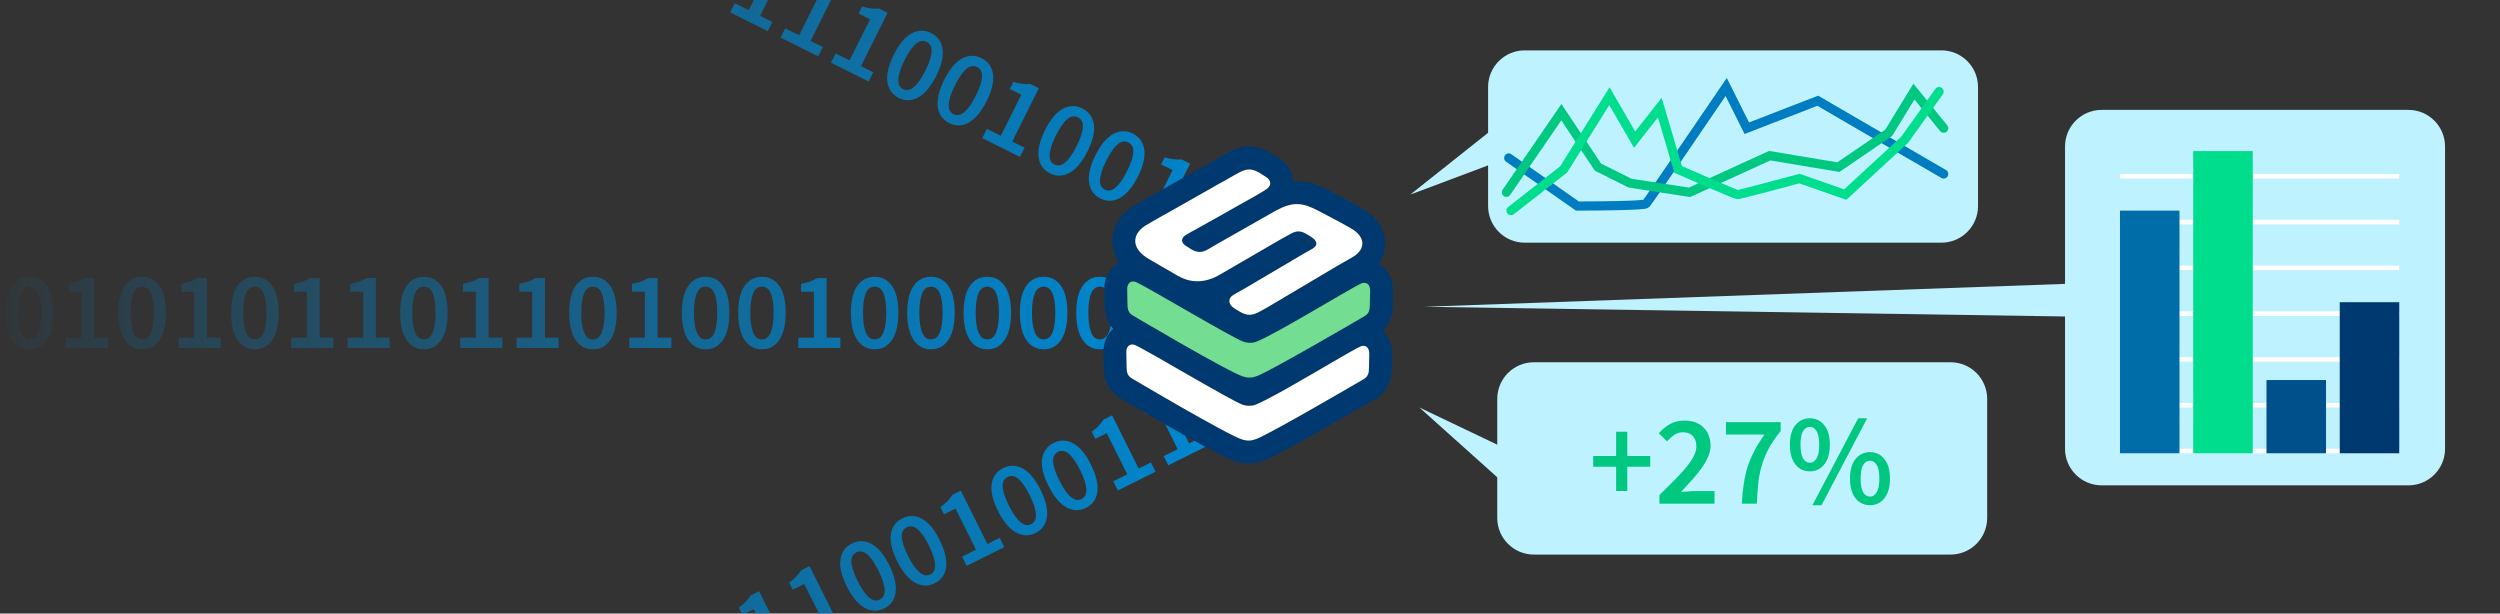
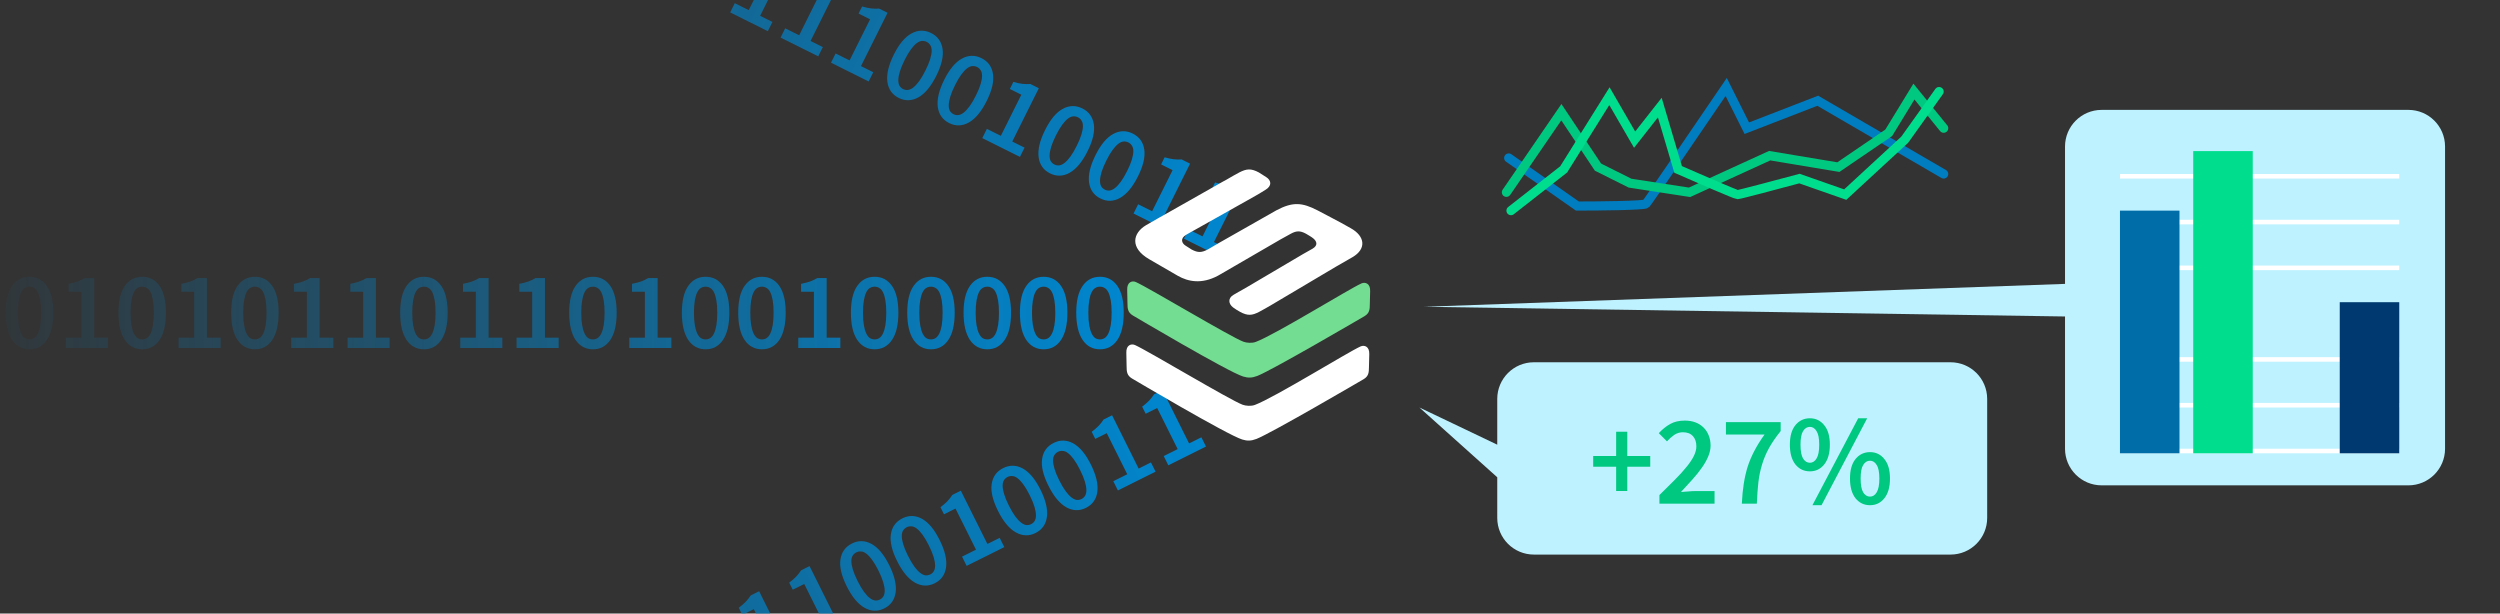
<svg xmlns="http://www.w3.org/2000/svg" width="546" height="134" viewBox="0 0 546 134" fill="none">
  <rect x="0" y="0" width="546" height="134" fill="#333333" stroke="none" />
  <g clip-path="url(#clip0_240_4183)">
    <path d="M-5.856 76.288C-7.456 76.288 -8.72 75.608 -9.648 74.248C-10.576 72.872 -11.04 70.888 -11.04 68.296C-11.04 65.704 -10.576 63.752 -9.648 62.44C-8.72 61.112 -7.456 60.448 -5.856 60.448C-4.256 60.448 -2.992 61.112 -2.064 62.44C-1.136 63.768 -0.672 65.72 -0.672 68.296C-0.672 70.888 -1.136 72.872 -2.064 74.248C-2.992 75.608 -4.256 76.288 -5.856 76.288ZM-5.856 74.128C-5.488 74.128 -5.152 74.032 -4.848 73.84C-4.528 73.632 -4.256 73.296 -4.032 72.832C-3.808 72.368 -3.632 71.768 -3.504 71.032C-3.376 70.296 -3.312 69.384 -3.312 68.296C-3.312 67.224 -3.376 66.328 -3.504 65.608C-3.632 64.872 -3.808 64.28 -4.032 63.832C-4.256 63.384 -4.528 63.072 -4.848 62.896C-5.152 62.704 -5.488 62.608 -5.856 62.608C-6.224 62.608 -6.568 62.704 -6.888 62.896C-7.192 63.072 -7.456 63.384 -7.68 63.832C-7.904 64.28 -8.08 64.872 -8.208 65.608C-8.336 66.328 -8.4 67.224 -8.4 68.296C-8.4 69.384 -8.336 70.296 -8.208 71.032C-8.08 71.768 -7.904 72.368 -7.68 72.832C-7.456 73.296 -7.192 73.632 -6.888 73.84C-6.568 74.032 -6.224 74.128 -5.856 74.128ZM6.449 76.288C4.849 76.288 3.585 75.608 2.657 74.248C1.729 72.872 1.265 70.888 1.265 68.296C1.265 65.704 1.729 63.752 2.657 62.44C3.585 61.112 4.849 60.448 6.449 60.448C8.049 60.448 9.313 61.112 10.241 62.44C11.169 63.768 11.633 65.72 11.633 68.296C11.633 70.888 11.169 72.872 10.241 74.248C9.313 75.608 8.049 76.288 6.449 76.288ZM6.449 74.128C6.817 74.128 7.153 74.032 7.457 73.84C7.777 73.632 8.049 73.296 8.273 72.832C8.497 72.368 8.673 71.768 8.801 71.032C8.929 70.296 8.993 69.384 8.993 68.296C8.993 67.224 8.929 66.328 8.801 65.608C8.673 64.872 8.497 64.28 8.273 63.832C8.049 63.384 7.777 63.072 7.457 62.896C7.153 62.704 6.817 62.608 6.449 62.608C6.081 62.608 5.737 62.704 5.417 62.896C5.113 63.072 4.849 63.384 4.625 63.832C4.401 64.28 4.225 64.872 4.097 65.608C3.969 66.328 3.905 67.224 3.905 68.296C3.905 69.384 3.969 70.296 4.097 71.032C4.225 71.768 4.401 72.368 4.625 72.832C4.849 73.296 5.113 73.632 5.417 73.84C5.737 74.032 6.081 74.128 6.449 74.128ZM14.385 76V73.744H17.793V63.712H14.985V61.984C15.753 61.84 16.409 61.672 16.953 61.48C17.513 61.272 18.033 61.024 18.513 60.736H20.577V73.744H23.577V76H14.385ZM31.058 76.288C29.458 76.288 28.194 75.608 27.266 74.248C26.338 72.872 25.874 70.888 25.874 68.296C25.874 65.704 26.338 63.752 27.266 62.44C28.194 61.112 29.458 60.448 31.058 60.448C32.658 60.448 33.922 61.112 34.85 62.44C35.778 63.768 36.242 65.72 36.242 68.296C36.242 70.888 35.778 72.872 34.85 74.248C33.922 75.608 32.658 76.288 31.058 76.288ZM31.058 74.128C31.426 74.128 31.762 74.032 32.066 73.84C32.386 73.632 32.658 73.296 32.882 72.832C33.106 72.368 33.282 71.768 33.41 71.032C33.538 70.296 33.602 69.384 33.602 68.296C33.602 67.224 33.538 66.328 33.41 65.608C33.282 64.872 33.106 64.28 32.882 63.832C32.658 63.384 32.386 63.072 32.066 62.896C31.762 62.704 31.426 62.608 31.058 62.608C30.69 62.608 30.346 62.704 30.026 62.896C29.722 63.072 29.458 63.384 29.234 63.832C29.01 64.28 28.834 64.872 28.706 65.608C28.578 66.328 28.514 67.224 28.514 68.296C28.514 69.384 28.578 70.296 28.706 71.032C28.834 71.768 29.01 72.368 29.234 72.832C29.458 73.296 29.722 73.632 30.026 73.84C30.346 74.032 30.69 74.128 31.058 74.128ZM38.995 76V73.744H42.403V63.712H39.595V61.984C40.363 61.84 41.019 61.672 41.563 61.48C42.123 61.272 42.643 61.024 43.123 60.736H45.187V73.744H48.187V76H38.995ZM55.667 76.288C54.067 76.288 52.803 75.608 51.875 74.248C50.947 72.872 50.483 70.888 50.483 68.296C50.483 65.704 50.947 63.752 51.875 62.44C52.803 61.112 54.067 60.448 55.667 60.448C57.267 60.448 58.531 61.112 59.459 62.44C60.387 63.768 60.851 65.72 60.851 68.296C60.851 70.888 60.387 72.872 59.459 74.248C58.531 75.608 57.267 76.288 55.667 76.288ZM55.667 74.128C56.035 74.128 56.371 74.032 56.675 73.84C56.995 73.632 57.267 73.296 57.491 72.832C57.715 72.368 57.891 71.768 58.019 71.032C58.147 70.296 58.211 69.384 58.211 68.296C58.211 67.224 58.147 66.328 58.019 65.608C57.891 64.872 57.715 64.28 57.491 63.832C57.267 63.384 56.995 63.072 56.675 62.896C56.371 62.704 56.035 62.608 55.667 62.608C55.299 62.608 54.955 62.704 54.635 62.896C54.331 63.072 54.067 63.384 53.843 63.832C53.619 64.28 53.443 64.872 53.315 65.608C53.187 66.328 53.123 67.224 53.123 68.296C53.123 69.384 53.187 70.296 53.315 71.032C53.443 71.768 53.619 72.368 53.843 72.832C54.067 73.296 54.331 73.632 54.635 73.84C54.955 74.032 55.299 74.128 55.667 74.128ZM63.604 76V73.744H67.012V63.712H64.204V61.984C64.972 61.84 65.628 61.672 66.172 61.48C66.732 61.272 67.252 61.024 67.732 60.736H69.796V73.744H72.796V76H63.604ZM75.909 76V73.744H79.317V63.712H76.509V61.984C77.277 61.84 77.933 61.672 78.477 61.48C79.037 61.272 79.557 61.024 80.037 60.736H82.101V73.744H85.101V76H75.909ZM92.582 76.288C90.981 76.288 89.718 75.608 88.79 74.248C87.862 72.872 87.397 70.888 87.397 68.296C87.397 65.704 87.862 63.752 88.79 62.44C89.718 61.112 90.981 60.448 92.582 60.448C94.181 60.448 95.445 61.112 96.374 62.44C97.302 63.768 97.766 65.72 97.766 68.296C97.766 70.888 97.302 72.872 96.374 74.248C95.445 75.608 94.181 76.288 92.582 76.288ZM92.582 74.128C92.95 74.128 93.285 74.032 93.59 73.84C93.909 73.632 94.181 73.296 94.406 72.832C94.629 72.368 94.805 71.768 94.933 71.032C95.061 70.296 95.126 69.384 95.126 68.296C95.126 67.224 95.061 66.328 94.933 65.608C94.805 64.872 94.629 64.28 94.406 63.832C94.181 63.384 93.909 63.072 93.59 62.896C93.285 62.704 92.95 62.608 92.582 62.608C92.213 62.608 91.87 62.704 91.549 62.896C91.246 63.072 90.981 63.384 90.757 63.832C90.534 64.28 90.358 64.872 90.23 65.608C90.102 66.328 90.037 67.224 90.037 68.296C90.037 69.384 90.102 70.296 90.23 71.032C90.358 71.768 90.534 72.368 90.757 72.832C90.981 73.296 91.246 73.632 91.549 73.84C91.87 74.032 92.213 74.128 92.582 74.128ZM100.518 76V73.744H103.926V63.712H101.118V61.984C101.886 61.84 102.542 61.672 103.086 61.48C103.646 61.272 104.166 61.024 104.646 60.736H106.71V73.744H109.71V76H100.518ZM112.823 76V73.744H116.231V63.712H113.423V61.984C114.191 61.84 114.847 61.672 115.391 61.48C115.951 61.272 116.471 61.024 116.951 60.736H119.015V73.744H122.015V76H112.823ZM129.496 76.288C127.896 76.288 126.632 75.608 125.704 74.248C124.776 72.872 124.312 70.888 124.312 68.296C124.312 65.704 124.776 63.752 125.704 62.44C126.632 61.112 127.896 60.448 129.496 60.448C131.096 60.448 132.36 61.112 133.288 62.44C134.216 63.768 134.68 65.72 134.68 68.296C134.68 70.888 134.216 72.872 133.288 74.248C132.36 75.608 131.096 76.288 129.496 76.288ZM129.496 74.128C129.864 74.128 130.2 74.032 130.504 73.84C130.824 73.632 131.096 73.296 131.32 72.832C131.544 72.368 131.72 71.768 131.848 71.032C131.976 70.296 132.04 69.384 132.04 68.296C132.04 67.224 131.976 66.328 131.848 65.608C131.72 64.872 131.544 64.28 131.32 63.832C131.096 63.384 130.824 63.072 130.504 62.896C130.2 62.704 129.864 62.608 129.496 62.608C129.128 62.608 128.784 62.704 128.464 62.896C128.16 63.072 127.896 63.384 127.672 63.832C127.448 64.28 127.272 64.872 127.144 65.608C127.016 66.328 126.952 67.224 126.952 68.296C126.952 69.384 127.016 70.296 127.144 71.032C127.272 71.768 127.448 72.368 127.672 72.832C127.896 73.296 128.16 73.632 128.464 73.84C128.784 74.032 129.128 74.128 129.496 74.128ZM137.432 76V73.744H140.84V63.712H138.032V61.984C138.8 61.84 139.456 61.672 140 61.48C140.56 61.272 141.08 61.024 141.56 60.736H143.624V73.744H146.624V76H137.432ZM154.105 76.288C152.505 76.288 151.241 75.608 150.313 74.248C149.385 72.872 148.921 70.888 148.921 68.296C148.921 65.704 149.385 63.752 150.313 62.44C151.241 61.112 152.505 60.448 154.105 60.448C155.705 60.448 156.969 61.112 157.897 62.44C158.825 63.768 159.289 65.72 159.289 68.296C159.289 70.888 158.825 72.872 157.897 74.248C156.969 75.608 155.705 76.288 154.105 76.288ZM154.105 74.128C154.473 74.128 154.809 74.032 155.113 73.84C155.433 73.632 155.705 73.296 155.929 72.832C156.153 72.368 156.329 71.768 156.457 71.032C156.585 70.296 156.649 69.384 156.649 68.296C156.649 67.224 156.585 66.328 156.457 65.608C156.329 64.872 156.153 64.28 155.929 63.832C155.705 63.384 155.433 63.072 155.113 62.896C154.809 62.704 154.473 62.608 154.105 62.608C153.737 62.608 153.393 62.704 153.073 62.896C152.769 63.072 152.505 63.384 152.281 63.832C152.057 64.28 151.881 64.872 151.753 65.608C151.625 66.328 151.561 67.224 151.561 68.296C151.561 69.384 151.625 70.296 151.753 71.032C151.881 71.768 152.057 72.368 152.281 72.832C152.505 73.296 152.769 73.632 153.073 73.84C153.393 74.032 153.737 74.128 154.105 74.128ZM166.41 76.288C164.81 76.288 163.546 75.608 162.618 74.248C161.69 72.872 161.226 70.888 161.226 68.296C161.226 65.704 161.69 63.752 162.618 62.44C163.546 61.112 164.81 60.448 166.41 60.448C168.01 60.448 169.274 61.112 170.202 62.44C171.13 63.768 171.594 65.72 171.594 68.296C171.594 70.888 171.13 72.872 170.202 74.248C169.274 75.608 168.01 76.288 166.41 76.288ZM166.41 74.128C166.778 74.128 167.114 74.032 167.418 73.84C167.738 73.632 168.01 73.296 168.234 72.832C168.458 72.368 168.634 71.768 168.762 71.032C168.89 70.296 168.954 69.384 168.954 68.296C168.954 67.224 168.89 66.328 168.762 65.608C168.634 64.872 168.458 64.28 168.234 63.832C168.01 63.384 167.738 63.072 167.418 62.896C167.114 62.704 166.778 62.608 166.41 62.608C166.042 62.608 165.698 62.704 165.378 62.896C165.074 63.072 164.81 63.384 164.586 63.832C164.362 64.28 164.186 64.872 164.058 65.608C163.93 66.328 163.866 67.224 163.866 68.296C163.866 69.384 163.93 70.296 164.058 71.032C164.186 71.768 164.362 72.368 164.586 72.832C164.81 73.296 165.074 73.632 165.378 73.84C165.698 74.032 166.042 74.128 166.41 74.128ZM174.346 76V73.744H177.754V63.712H174.946V61.984C175.714 61.84 176.37 61.672 176.914 61.48C177.474 61.272 177.994 61.024 178.474 60.736H180.538V73.744H183.538V76H174.346ZM191.019 76.288C189.419 76.288 188.155 75.608 187.227 74.248C186.299 72.872 185.835 70.888 185.835 68.296C185.835 65.704 186.299 63.752 187.227 62.44C188.155 61.112 189.419 60.448 191.019 60.448C192.619 60.448 193.883 61.112 194.811 62.44C195.739 63.768 196.203 65.72 196.203 68.296C196.203 70.888 195.739 72.872 194.811 74.248C193.883 75.608 192.619 76.288 191.019 76.288ZM191.019 74.128C191.387 74.128 191.723 74.032 192.027 73.84C192.347 73.632 192.619 73.296 192.843 72.832C193.067 72.368 193.243 71.768 193.371 71.032C193.499 70.296 193.563 69.384 193.563 68.296C193.563 67.224 193.499 66.328 193.371 65.608C193.243 64.872 193.067 64.28 192.843 63.832C192.619 63.384 192.347 63.072 192.027 62.896C191.723 62.704 191.387 62.608 191.019 62.608C190.651 62.608 190.307 62.704 189.987 62.896C189.683 63.072 189.419 63.384 189.195 63.832C188.971 64.28 188.795 64.872 188.667 65.608C188.539 66.328 188.475 67.224 188.475 68.296C188.475 69.384 188.539 70.296 188.667 71.032C188.795 71.768 188.971 72.368 189.195 72.832C189.419 73.296 189.683 73.632 189.987 73.84C190.307 74.032 190.651 74.128 191.019 74.128ZM203.324 76.288C201.724 76.288 200.46 75.608 199.532 74.248C198.604 72.872 198.14 70.888 198.14 68.296C198.14 65.704 198.604 63.752 199.532 62.44C200.46 61.112 201.724 60.448 203.324 60.448C204.924 60.448 206.188 61.112 207.116 62.44C208.044 63.768 208.508 65.72 208.508 68.296C208.508 70.888 208.044 72.872 207.116 74.248C206.188 75.608 204.924 76.288 203.324 76.288ZM203.324 74.128C203.692 74.128 204.028 74.032 204.332 73.84C204.652 73.632 204.924 73.296 205.148 72.832C205.372 72.368 205.548 71.768 205.676 71.032C205.804 70.296 205.868 69.384 205.868 68.296C205.868 67.224 205.804 66.328 205.676 65.608C205.548 64.872 205.372 64.28 205.148 63.832C204.924 63.384 204.652 63.072 204.332 62.896C204.028 62.704 203.692 62.608 203.324 62.608C202.956 62.608 202.612 62.704 202.292 62.896C201.988 63.072 201.724 63.384 201.5 63.832C201.276 64.28 201.1 64.872 200.972 65.608C200.844 66.328 200.78 67.224 200.78 68.296C200.78 69.384 200.844 70.296 200.972 71.032C201.1 71.768 201.276 72.368 201.5 72.832C201.724 73.296 201.988 73.632 202.292 73.84C202.612 74.032 202.956 74.128 203.324 74.128ZM215.628 76.288C214.028 76.288 212.764 75.608 211.836 74.248C210.908 72.872 210.444 70.888 210.444 68.296C210.444 65.704 210.908 63.752 211.836 62.44C212.764 61.112 214.028 60.448 215.628 60.448C217.228 60.448 218.492 61.112 219.42 62.44C220.348 63.768 220.812 65.72 220.812 68.296C220.812 70.888 220.348 72.872 219.42 74.248C218.492 75.608 217.228 76.288 215.628 76.288ZM215.628 74.128C215.996 74.128 216.332 74.032 216.636 73.84C216.956 73.632 217.228 73.296 217.452 72.832C217.676 72.368 217.852 71.768 217.98 71.032C218.108 70.296 218.172 69.384 218.172 68.296C218.172 67.224 218.108 66.328 217.98 65.608C217.852 64.872 217.676 64.28 217.452 63.832C217.228 63.384 216.956 63.072 216.636 62.896C216.332 62.704 215.996 62.608 215.628 62.608C215.26 62.608 214.916 62.704 214.596 62.896C214.292 63.072 214.028 63.384 213.804 63.832C213.58 64.28 213.404 64.872 213.276 65.608C213.148 66.328 213.084 67.224 213.084 68.296C213.084 69.384 213.148 70.296 213.276 71.032C213.404 71.768 213.58 72.368 213.804 72.832C214.028 73.296 214.292 73.632 214.596 73.84C214.916 74.032 215.26 74.128 215.628 74.128ZM227.933 76.288C226.333 76.288 225.069 75.608 224.141 74.248C223.213 72.872 222.749 70.888 222.749 68.296C222.749 65.704 223.213 63.752 224.141 62.44C225.069 61.112 226.333 60.448 227.933 60.448C229.533 60.448 230.797 61.112 231.725 62.44C232.653 63.768 233.117 65.72 233.117 68.296C233.117 70.888 232.653 72.872 231.725 74.248C230.797 75.608 229.533 76.288 227.933 76.288ZM227.933 74.128C228.301 74.128 228.637 74.032 228.941 73.84C229.261 73.632 229.533 73.296 229.757 72.832C229.981 72.368 230.157 71.768 230.285 71.032C230.413 70.296 230.477 69.384 230.477 68.296C230.477 67.224 230.413 66.328 230.285 65.608C230.157 64.872 229.981 64.28 229.757 63.832C229.533 63.384 229.261 63.072 228.941 62.896C228.637 62.704 228.301 62.608 227.933 62.608C227.565 62.608 227.221 62.704 226.901 62.896C226.597 63.072 226.333 63.384 226.109 63.832C225.885 64.28 225.709 64.872 225.581 65.608C225.453 66.328 225.389 67.224 225.389 68.296C225.389 69.384 225.453 70.296 225.581 71.032C225.709 71.768 225.885 72.368 226.109 72.832C226.333 73.296 226.597 73.632 226.901 73.84C227.221 74.032 227.565 74.128 227.933 74.128ZM240.238 76.288C238.638 76.288 237.374 75.608 236.446 74.248C235.518 72.872 235.054 70.888 235.054 68.296C235.054 65.704 235.518 63.752 236.446 62.44C237.374 61.112 238.638 60.448 240.238 60.448C241.838 60.448 243.102 61.112 244.03 62.44C244.958 63.768 245.422 65.72 245.422 68.296C245.422 70.888 244.958 72.872 244.03 74.248C243.102 75.608 241.838 76.288 240.238 76.288ZM240.238 74.128C240.606 74.128 240.942 74.032 241.246 73.84C241.566 73.632 241.838 73.296 242.062 72.832C242.286 72.368 242.462 71.768 242.59 71.032C242.718 70.296 242.782 69.384 242.782 68.296C242.782 67.224 242.718 66.328 242.59 65.608C242.462 64.872 242.286 64.28 242.062 63.832C241.838 63.384 241.566 63.072 241.246 62.896C240.942 62.704 240.606 62.608 240.238 62.608C239.87 62.608 239.526 62.704 239.206 62.896C238.902 63.072 238.638 63.384 238.414 63.832C238.19 64.28 238.014 64.872 237.886 65.608C237.758 66.328 237.694 67.224 237.694 68.296C237.694 69.384 237.758 70.296 237.886 71.032C238.014 71.768 238.19 72.368 238.414 72.832C238.638 73.296 238.902 73.632 239.206 73.84C239.526 74.032 239.87 74.128 240.238 74.128Z" fill="url(#paint0_linear_240_4183)" />
    <path d="M-27.11 242.684C-28.542 243.398 -29.977 243.353 -31.414 242.55C-32.859 241.733 -34.159 240.164 -35.316 237.845C-36.472 235.525 -36.928 233.571 -36.683 231.983C-36.445 230.38 -35.61 229.222 -34.178 228.508C-32.746 227.794 -31.319 227.824 -29.896 228.599C-28.473 229.373 -27.186 230.913 -26.037 233.218C-24.881 235.538 -24.411 237.521 -24.627 239.166C-24.851 240.797 -25.679 241.97 -27.11 242.684ZM-28.074 240.751C-27.745 240.587 -27.487 240.351 -27.301 240.043C-27.107 239.714 -27.014 239.292 -27.02 238.777C-27.027 238.262 -27.137 237.646 -27.351 236.931C-27.565 236.215 -27.914 235.37 -28.4 234.396C-28.878 233.437 -29.335 232.664 -29.771 232.076C-30.214 231.475 -30.636 231.024 -31.036 230.723C-31.436 230.422 -31.819 230.264 -32.184 230.249C-32.542 230.213 -32.885 230.277 -33.215 230.441C-33.544 230.605 -33.809 230.845 -34.01 231.159C-34.203 231.452 -34.3 231.849 -34.301 232.35C-34.301 232.851 -34.195 233.46 -33.981 234.175C-33.774 234.877 -33.431 235.707 -32.953 236.667C-32.468 237.64 -32.004 238.428 -31.561 239.029C-31.118 239.631 -30.692 240.089 -30.285 240.405C-29.877 240.72 -29.491 240.903 -29.126 240.953C-28.754 240.982 -28.404 240.915 -28.074 240.751ZM-20.136 238.885L-21.143 236.866L-18.093 235.345L-22.569 226.367L-25.082 227.62L-25.853 226.074C-25.23 225.602 -24.718 225.159 -24.317 224.744C-23.908 224.308 -23.554 223.854 -23.253 223.383L-21.405 222.462L-15.601 234.103L-12.916 232.764L-11.91 234.783L-20.136 238.885ZM-5.087 231.703C-6.519 232.417 -7.953 232.372 -9.391 231.569C-10.835 230.752 -12.136 229.184 -13.292 226.864C-14.449 224.544 -14.904 222.59 -14.659 221.002C-14.421 219.4 -13.586 218.241 -12.155 217.527C-10.723 216.813 -9.295 216.844 -7.872 217.618C-6.449 218.392 -5.163 219.932 -4.013 222.238C-2.857 224.557 -2.387 226.54 -2.603 228.185C-2.827 229.817 -3.655 230.989 -5.087 231.703ZM-6.05 229.77C-5.721 229.606 -5.463 229.37 -5.277 229.063C-5.083 228.734 -4.99 228.312 -4.996 227.796C-5.003 227.281 -5.113 226.666 -5.327 225.95C-5.541 225.234 -5.891 224.389 -6.376 223.416C-6.854 222.456 -7.311 221.683 -7.747 221.096C-8.19 220.494 -8.612 220.043 -9.012 219.742C-9.413 219.441 -9.795 219.283 -10.16 219.268C-10.518 219.232 -10.861 219.296 -11.191 219.46C-11.52 219.625 -11.785 219.864 -11.986 220.179C-12.179 220.472 -12.276 220.869 -12.277 221.37C-12.277 221.871 -12.171 222.479 -11.957 223.195C-11.75 223.896 -11.408 224.727 -10.929 225.686C-10.444 226.66 -9.98 227.447 -9.537 228.049C-9.094 228.65 -8.669 229.109 -8.261 229.424C-7.854 229.739 -7.467 229.922 -7.103 229.973C-6.731 230.002 -6.38 229.934 -6.05 229.77ZM5.925 226.213C4.493 226.927 3.059 226.882 1.621 226.079C0.177 225.262 -1.124 223.693 -2.28 221.374C-3.437 219.054 -3.892 217.1 -3.647 215.512C-3.409 213.909 -2.574 212.751 -1.143 212.037C0.289 211.323 1.717 211.353 3.14 212.128C4.563 212.902 5.849 214.442 6.999 216.747C8.155 219.067 8.625 221.05 8.409 222.695C8.185 224.326 7.357 225.499 5.925 226.213ZM4.961 224.28C5.291 224.116 5.549 223.88 5.735 223.572C5.929 223.243 6.022 222.821 6.016 222.306C6.009 221.791 5.899 221.175 5.685 220.46C5.471 219.744 5.121 218.899 4.636 217.925C4.158 216.966 3.7 216.193 3.265 215.605C2.822 215.004 2.4 214.553 2 214.252C1.599 213.951 1.217 213.793 0.852 213.778C0.494 213.742 0.151 213.806 -0.179 213.97C-0.508 214.134 -0.773 214.374 -0.974 214.688C-1.167 214.981 -1.264 215.378 -1.265 215.879C-1.266 216.38 -1.159 216.989 -0.945 217.704C-0.738 218.406 -0.396 219.236 0.082 220.196C0.568 221.169 1.032 221.957 1.475 222.558C1.918 223.16 2.343 223.618 2.751 223.934C3.158 224.249 3.544 224.432 3.909 224.482C4.281 224.512 4.632 224.444 4.961 224.28ZM12.899 222.414L11.893 220.395L14.943 218.874L10.467 209.896L7.954 211.149L7.183 209.603C7.806 209.131 8.318 208.688 8.719 208.273C9.127 207.837 9.482 207.383 9.783 206.912L11.63 205.991L17.434 217.632L20.119 216.293L21.126 218.312L12.899 222.414ZM23.911 216.923L22.905 214.904L25.955 213.384L21.478 204.406L18.965 205.659L18.194 204.112C18.817 203.641 19.33 203.198 19.731 202.783C20.139 202.347 20.494 201.893 20.795 201.421L22.642 200.5L28.446 212.142L31.131 210.803L32.138 212.822L23.911 216.923ZM38.961 209.742C37.529 210.456 36.094 210.411 34.657 209.608C33.213 208.791 31.912 207.222 30.756 204.903C29.599 202.583 29.143 200.629 29.388 199.041C29.626 197.438 30.461 196.28 31.893 195.566C33.325 194.852 34.752 194.882 36.175 195.657C37.599 196.431 38.885 197.971 40.034 200.276C41.191 202.596 41.661 204.579 41.444 206.224C41.221 207.855 40.393 209.028 38.961 209.742ZM37.997 207.809C38.326 207.645 38.584 207.409 38.771 207.101C38.964 206.772 39.058 206.35 39.051 205.835C39.045 205.32 38.934 204.704 38.721 203.989C38.507 203.273 38.157 202.428 37.672 201.454C37.193 200.495 36.736 199.722 36.3 199.134C35.857 198.533 35.436 198.082 35.035 197.781C34.635 197.48 34.252 197.322 33.888 197.307C33.53 197.271 33.186 197.335 32.857 197.499C32.528 197.663 32.263 197.903 32.062 198.217C31.868 198.51 31.771 198.908 31.771 199.408C31.77 199.909 31.877 200.518 32.091 201.233C32.297 201.935 32.64 202.765 33.118 203.725C33.604 204.698 34.068 205.486 34.511 206.088C34.954 206.689 35.379 207.147 35.786 207.463C36.194 207.778 36.58 207.961 36.945 208.012C37.317 208.041 37.668 207.973 37.997 207.809ZM49.973 204.252C48.541 204.965 47.106 204.921 45.669 204.118C44.224 203.3 42.924 201.732 41.767 199.412C40.611 197.093 40.155 195.139 40.4 193.55C40.638 191.948 41.473 190.79 42.905 190.076C44.337 189.362 45.764 189.392 47.187 190.166C48.61 190.941 49.897 192.481 51.046 194.786C52.203 197.106 52.673 199.088 52.456 200.734C52.232 202.365 51.405 203.538 49.973 204.252ZM49.009 202.318C49.338 202.154 49.596 201.918 49.782 201.611C49.976 201.282 50.07 200.86 50.063 200.345C50.056 199.83 49.946 199.214 49.732 198.498C49.519 197.782 49.169 196.938 48.683 195.964C48.205 195.005 47.748 194.231 47.312 193.644C46.869 193.043 46.448 192.591 46.047 192.29C45.647 191.989 45.264 191.831 44.899 191.817C44.542 191.781 44.198 191.845 43.869 192.009C43.539 192.173 43.274 192.412 43.074 192.727C42.88 193.02 42.783 193.417 42.782 193.918C42.782 194.419 42.889 195.027 43.102 195.743C43.309 196.445 43.652 197.275 44.13 198.234C44.615 199.208 45.08 199.996 45.523 200.597C45.966 201.199 46.391 201.657 46.798 201.972C47.206 202.288 47.592 202.471 47.957 202.521C48.329 202.55 48.68 202.483 49.009 202.318ZM60.985 198.761C59.553 199.475 58.118 199.431 56.681 198.627C55.236 197.81 53.936 196.242 52.779 193.922C51.623 191.602 51.167 189.648 51.412 188.06C51.65 186.458 52.485 185.299 53.917 184.585C55.349 183.871 56.776 183.902 58.199 184.676C59.622 185.451 60.909 186.99 62.058 189.296C63.215 191.615 63.684 193.598 63.468 195.244C63.244 196.875 62.416 198.047 60.985 198.761ZM60.021 196.828C60.35 196.664 60.608 196.428 60.794 196.121C60.988 195.792 61.081 195.37 61.075 194.854C61.068 194.339 60.958 193.724 60.744 193.008C60.531 192.292 60.181 191.447 59.695 190.474C59.217 189.514 58.76 188.741 58.324 188.154C57.881 187.552 57.459 187.101 57.059 186.8C56.659 186.499 56.276 186.341 55.911 186.326C55.553 186.29 55.21 186.354 54.881 186.518C54.551 186.683 54.286 186.922 54.086 187.237C53.892 187.53 53.795 187.927 53.794 188.428C53.794 188.929 53.901 189.537 54.114 190.253C54.321 190.954 54.664 191.785 55.142 192.744C55.627 193.718 56.092 194.505 56.535 195.107C56.977 195.708 57.403 196.167 57.81 196.482C58.218 196.797 58.604 196.98 58.969 197.031C59.341 197.06 59.691 196.992 60.021 196.828ZM67.959 194.962L66.952 192.943L70.002 191.422L65.526 182.445L63.013 183.697L62.242 182.151C62.865 181.679 63.377 181.236 63.778 180.822C64.187 180.386 64.541 179.932 64.843 179.46L66.69 178.539L72.494 190.18L75.179 188.842L76.185 190.861L67.959 194.962ZM78.971 189.472L77.964 187.453L81.014 185.932L76.538 176.954L74.025 178.207L73.254 176.661C73.877 176.189 74.389 175.746 74.79 175.331C75.199 174.895 75.553 174.442 75.854 173.97L77.701 173.049L83.506 184.69L86.19 183.351L87.197 185.37L78.971 189.472ZM94.02 182.29C92.588 183.004 91.154 182.96 89.716 182.157C88.272 181.339 86.972 179.771 85.815 177.451C84.658 175.131 84.203 173.177 84.448 171.589C84.686 169.987 85.521 168.828 86.953 168.114C88.384 167.401 89.812 167.431 91.235 168.205C92.658 168.98 93.944 170.519 95.094 172.825C96.25 175.144 96.72 177.127 96.504 178.773C96.28 180.404 95.452 181.576 94.02 182.29ZM93.056 180.357C93.386 180.193 93.644 179.957 93.83 179.65C94.024 179.321 94.117 178.899 94.111 178.383C94.104 177.868 93.994 177.253 93.78 176.537C93.566 175.821 93.216 174.976 92.731 174.003C92.253 173.043 91.796 172.27 91.36 171.683C90.917 171.081 90.495 170.63 90.095 170.329C89.695 170.028 89.312 169.87 88.947 169.855C88.589 169.819 88.246 169.883 87.916 170.047C87.587 170.212 87.322 170.451 87.121 170.766C86.928 171.059 86.831 171.456 86.83 171.957C86.829 172.458 86.936 173.066 87.15 173.782C87.357 174.483 87.699 175.314 88.178 176.273C88.663 177.247 89.127 178.034 89.57 178.636C90.013 179.237 90.438 179.696 90.846 180.011C91.253 180.326 91.64 180.509 92.004 180.56C92.376 180.589 92.727 180.521 93.056 180.357ZM100.995 178.491L99.988 176.472L103.038 174.952L98.562 165.974L96.049 167.226L95.278 165.68C95.901 165.208 96.413 164.765 96.814 164.351C97.222 163.915 97.577 163.461 97.878 162.989L99.725 162.068L105.529 173.709L108.214 172.371L109.221 174.39L100.995 178.491ZM112.006 173.001L111 170.982L114.05 169.461L109.574 160.483L107.061 161.736L106.29 160.19C106.913 159.718 107.425 159.275 107.826 158.861C108.234 158.425 108.589 157.971 108.89 157.499L110.737 156.578L116.541 168.219L119.226 166.88L120.233 168.899L112.006 173.001ZM123.018 167.51L122.012 165.492L125.062 163.971L120.585 154.993L118.072 156.246L117.301 154.699C117.924 154.228 118.437 153.785 118.838 153.37C119.246 152.934 119.601 152.48 119.902 152.008L121.749 151.087L127.553 162.729L130.238 161.39L131.245 163.409L123.018 167.51ZM134.03 162.02L133.024 160.001L136.074 158.481L131.597 149.503L129.084 150.755L128.313 149.209C128.936 148.737 129.448 148.294 129.85 147.88C130.258 147.444 130.613 146.99 130.914 146.518L132.761 145.597L138.565 157.238L141.25 155.9L142.257 157.919L134.03 162.02ZM149.08 154.839C147.648 155.552 146.213 155.508 144.776 154.705C143.331 153.888 142.031 152.319 140.874 149.999C139.718 147.68 139.262 145.726 139.507 144.138C139.745 142.535 140.58 141.377 142.012 140.663C143.444 139.949 144.871 139.979 146.294 140.754C147.717 141.528 149.004 143.068 150.153 145.373C151.31 147.693 151.78 149.675 151.563 151.321C151.339 152.952 150.512 154.125 149.08 154.839ZM148.116 152.906C148.445 152.741 148.703 152.505 148.89 152.198C149.083 151.869 149.177 151.447 149.17 150.932C149.163 150.417 149.053 149.801 148.839 149.085C148.626 148.37 148.276 147.525 147.79 146.551C147.312 145.592 146.855 144.818 146.419 144.231C145.976 143.63 145.555 143.178 145.154 142.877C144.754 142.576 144.371 142.419 144.006 142.404C143.649 142.368 143.305 142.432 142.976 142.596C142.646 142.76 142.381 142.999 142.181 143.314C141.987 143.607 141.89 144.004 141.89 144.505C141.889 145.006 141.996 145.614 142.209 146.33C142.416 147.032 142.759 147.862 143.237 148.821C143.722 149.795 144.187 150.583 144.63 151.184C145.073 151.786 145.498 152.244 145.905 152.56C146.313 152.875 146.699 153.058 147.064 153.108C147.436 153.137 147.787 153.07 148.116 152.906ZM156.054 151.04L155.047 149.021L158.097 147.5L153.621 138.522L151.108 139.775L150.337 138.228C150.96 137.757 151.472 137.314 151.873 136.899C152.282 136.463 152.637 136.009 152.938 135.537L154.785 134.616L160.589 146.258L163.274 144.919L164.28 146.938L156.054 151.04ZM167.066 145.549L166.059 143.53L169.109 142.01L164.633 133.032L162.12 134.285L161.349 132.738C161.972 132.267 162.484 131.823 162.885 131.409C163.294 130.973 163.648 130.519 163.949 130.047L165.797 129.126L171.601 140.767L174.286 139.429L175.292 141.448L167.066 145.549ZM178.078 140.059L177.071 138.04L180.121 136.519L175.645 127.541L173.132 128.794L172.361 127.248C172.984 126.776 173.496 126.333 173.897 125.919C174.306 125.483 174.66 125.029 174.961 124.557L176.808 123.636L182.613 135.277L185.297 133.938L186.304 135.957L178.078 140.059ZM193.127 132.877C191.695 133.591 190.261 133.547 188.823 132.744C187.379 131.926 186.078 130.358 184.922 128.038C183.765 125.718 183.31 123.764 183.555 122.176C183.793 120.574 184.628 119.415 186.06 118.702C187.491 117.988 188.919 118.018 190.342 118.792C191.765 119.567 193.051 121.107 194.201 123.412C195.357 125.732 195.827 127.714 195.611 129.36C195.387 130.991 194.559 132.163 193.127 132.877ZM192.163 130.944C192.493 130.78 192.751 130.544 192.937 130.237C193.131 129.908 193.224 129.486 193.218 128.971C193.211 128.455 193.101 127.84 192.887 127.124C192.673 126.408 192.323 125.564 191.838 124.59C191.36 123.63 190.903 122.857 190.467 122.27C190.024 121.668 189.602 121.217 189.202 120.916C188.801 120.615 188.419 120.457 188.054 120.443C187.696 120.406 187.353 120.47 187.023 120.635C186.694 120.799 186.429 121.038 186.228 121.353C186.035 121.646 185.938 122.043 185.937 122.544C185.937 123.045 186.043 123.653 186.257 124.369C186.464 125.07 186.806 125.901 187.285 126.86C187.77 127.834 188.234 128.621 188.677 129.223C189.12 129.825 189.545 130.283 189.953 130.598C190.36 130.914 190.747 131.096 191.111 131.147C191.483 131.176 191.834 131.108 192.163 130.944ZM204.139 127.387C202.707 128.101 201.273 128.056 199.835 127.253C198.391 126.436 197.09 124.867 195.934 122.548C194.777 120.228 194.322 118.274 194.567 116.686C194.805 115.083 195.64 113.925 197.071 113.211C198.503 112.497 199.931 112.528 201.354 113.302C202.777 114.076 204.063 115.616 205.212 117.922C206.369 120.241 206.839 122.224 206.623 123.869C206.399 125.5 205.571 126.673 204.139 127.387ZM203.175 125.454C203.505 125.29 203.763 125.054 203.949 124.746C204.143 124.417 204.236 123.995 204.229 123.48C204.223 122.965 204.113 122.35 203.899 121.634C203.685 120.918 203.335 120.073 202.85 119.1C202.372 118.14 201.914 117.367 201.479 116.78C201.036 116.178 200.614 115.727 200.214 115.426C199.813 115.125 199.431 114.967 199.066 114.952C198.708 114.916 198.365 114.98 198.035 115.144C197.706 115.308 197.441 115.548 197.24 115.862C197.047 116.156 196.95 116.553 196.949 117.054C196.948 117.554 197.055 118.163 197.269 118.879C197.476 119.58 197.818 120.41 198.296 121.37C198.782 122.343 199.246 123.131 199.689 123.733C200.132 124.334 200.557 124.793 200.965 125.108C201.372 125.423 201.758 125.606 202.123 125.657C202.495 125.686 202.846 125.618 203.175 125.454ZM211.113 123.588L210.107 121.569L213.157 120.048L208.681 111.07L206.168 112.323L205.397 110.777C206.02 110.305 206.532 109.862 206.933 109.448C207.341 109.012 207.696 108.558 207.997 108.086L209.844 107.165L215.648 118.806L218.333 117.467L219.34 119.486L211.113 123.588ZM226.163 116.406C224.731 117.12 223.296 117.076 221.859 116.273C220.415 115.455 219.114 113.887 217.958 111.567C216.801 109.247 216.345 107.293 216.59 105.705C216.828 104.103 217.663 102.944 219.095 102.231C220.527 101.517 221.955 101.547 223.378 102.321C224.801 103.096 226.087 104.636 227.236 106.941C228.393 109.261 228.863 111.243 228.646 112.889C228.423 114.52 227.595 115.692 226.163 116.406ZM225.199 114.473C225.528 114.309 225.786 114.073 225.973 113.766C226.166 113.437 226.26 113.015 226.253 112.5C226.247 111.984 226.136 111.369 225.923 110.653C225.709 109.937 225.359 109.093 224.874 108.119C224.395 107.159 223.938 106.386 223.502 105.799C223.059 105.197 222.638 104.746 222.237 104.445C221.837 104.144 221.454 103.986 221.09 103.972C220.732 103.935 220.388 103.999 220.059 104.164C219.73 104.328 219.465 104.567 219.264 104.882C219.07 105.175 218.973 105.572 218.973 106.073C218.972 106.574 219.079 107.182 219.293 107.898C219.499 108.599 219.842 109.43 220.32 110.389C220.806 111.363 221.27 112.15 221.713 112.752C222.156 113.354 222.581 113.812 222.989 114.127C223.396 114.443 223.782 114.625 224.147 114.676C224.519 114.705 224.87 114.637 225.199 114.473ZM237.175 110.916C235.743 111.63 234.308 111.585 232.871 110.782C231.427 109.965 230.126 108.396 228.969 106.077C227.813 103.757 227.357 101.803 227.602 100.215C227.84 98.612 228.675 97.454 230.107 96.74C231.539 96.026 232.966 96.056 234.389 96.831C235.813 97.605 237.099 99.145 238.248 101.451C239.405 103.77 239.875 105.753 239.658 107.398C239.435 109.03 238.607 110.202 237.175 110.916ZM236.211 108.983C236.54 108.819 236.798 108.583 236.985 108.275C237.178 107.946 237.272 107.524 237.265 107.009C237.259 106.494 237.148 105.879 236.935 105.163C236.721 104.447 236.371 103.602 235.886 102.629C235.407 101.669 234.95 100.896 234.514 100.309C234.071 99.707 233.65 99.256 233.249 98.955C232.849 98.654 232.466 98.496 232.101 98.481C231.744 98.445 231.4 98.509 231.071 98.673C230.742 98.838 230.476 99.077 230.276 99.391C230.082 99.685 229.985 100.082 229.985 100.583C229.984 101.083 230.091 101.692 230.305 102.408C230.511 103.109 230.854 103.939 231.332 104.899C231.818 105.872 232.282 106.66 232.725 107.262C233.168 107.863 233.593 108.322 234 108.637C234.408 108.952 234.794 109.135 235.159 109.186C235.531 109.215 235.882 109.147 236.211 108.983ZM244.149 107.117L243.143 105.098L246.192 103.577L241.716 94.599L239.203 95.852L238.432 94.306C239.055 93.834 239.567 93.391 239.969 92.977C240.377 92.541 240.732 92.087 241.033 91.615L242.88 90.694L248.684 102.335L251.369 100.996L252.375 103.015L244.149 107.117ZM255.161 101.627L254.154 99.608L257.204 98.087L252.728 89.109L250.215 90.362L249.444 88.816C250.067 88.344 250.579 87.901 250.98 87.486C251.389 87.05 251.743 86.596 252.045 86.124L253.892 85.203L259.696 96.845L262.381 95.506L263.387 97.525L255.161 101.627Z" fill="url(#paint1_linear_240_4183)" />
    <path d="M-23.953 -88.417C-25.385 -89.131 -26.213 -90.304 -26.436 -91.935C-26.653 -93.581 -26.183 -95.563 -25.026 -97.883C-23.87 -100.202 -22.584 -101.742 -21.168 -102.502C-19.745 -103.277 -18.317 -103.307 -16.885 -102.593C-15.454 -101.879 -14.618 -100.721 -14.381 -99.118C-14.143 -97.516 -14.598 -95.562 -15.748 -93.257C-16.904 -90.937 -18.205 -89.368 -19.649 -88.551C-21.087 -87.748 -22.521 -87.703 -23.953 -88.417ZM-22.989 -90.35C-22.66 -90.186 -22.317 -90.122 -21.959 -90.158C-21.58 -90.202 -21.186 -90.381 -20.779 -90.696C-20.371 -91.012 -19.946 -91.47 -19.503 -92.072C-19.06 -92.673 -18.596 -93.461 -18.11 -94.434C-17.632 -95.394 -17.29 -96.224 -17.083 -96.926C-16.869 -97.642 -16.762 -98.25 -16.763 -98.751C-16.764 -99.252 -16.868 -99.652 -17.076 -99.953C-17.262 -100.26 -17.52 -100.496 -17.849 -100.66C-18.178 -100.824 -18.529 -100.892 -18.901 -100.863C-19.252 -100.841 -19.627 -100.679 -20.028 -100.378C-20.428 -100.078 -20.85 -99.626 -21.293 -99.025C-21.728 -98.437 -22.186 -97.664 -22.664 -96.705C-23.149 -95.731 -23.499 -94.886 -23.713 -94.171C-23.927 -93.455 -24.037 -92.839 -24.043 -92.324C-24.05 -91.809 -23.964 -91.39 -23.784 -91.069C-23.584 -90.754 -23.319 -90.515 -22.989 -90.35ZM-16.722 -85.134L-15.715 -87.153L-12.665 -85.632L-8.189 -94.61L-10.702 -95.863L-9.931 -97.409C-9.179 -97.196 -8.517 -97.053 -7.945 -96.982C-7.351 -96.919 -6.775 -96.909 -6.217 -96.952L-4.37 -96.031L-10.174 -84.39L-7.489 -83.051L-8.496 -81.032L-16.722 -85.134ZM-1.929 -77.437C-3.361 -78.151 -4.189 -79.323 -4.413 -80.954C-4.629 -82.6 -4.159 -84.582 -3.003 -86.902C-1.846 -89.222 -0.56 -90.762 0.856 -91.522C2.279 -92.296 3.707 -92.326 5.138 -91.612C6.57 -90.898 7.405 -89.74 7.643 -88.138C7.881 -86.535 7.425 -84.581 6.276 -82.276C5.119 -79.956 3.819 -78.388 2.374 -77.57C0.937 -76.767 -0.497 -76.723 -1.929 -77.437ZM-0.966 -79.37C-0.636 -79.206 -0.293 -79.141 0.065 -79.178C0.444 -79.221 0.838 -79.4 1.245 -79.716C1.653 -80.031 2.078 -80.489 2.521 -81.091C2.964 -81.693 3.428 -82.48 3.913 -83.454C4.392 -84.413 4.734 -85.244 4.941 -85.945C5.155 -86.661 5.261 -87.269 5.261 -87.77C5.26 -88.271 5.156 -88.672 4.948 -88.972C4.762 -89.279 4.504 -89.515 4.175 -89.679C3.845 -89.844 3.495 -89.911 3.123 -89.882C2.772 -89.86 2.396 -89.699 1.996 -89.398C1.596 -89.097 1.174 -88.646 0.731 -88.044C0.295 -87.457 -0.162 -86.683 -0.64 -85.724C-1.126 -84.75 -1.475 -83.906 -1.689 -83.19C-1.903 -82.474 -2.013 -81.859 -2.02 -81.343C-2.026 -80.828 -1.94 -80.41 -1.761 -80.088C-1.56 -79.773 -1.295 -79.534 -0.966 -79.37ZM9.083 -71.946C7.651 -72.66 6.823 -73.833 6.599 -75.464C6.383 -77.109 6.853 -79.092 8.009 -81.412C9.166 -83.731 10.452 -85.271 11.868 -86.031C13.291 -86.806 14.718 -86.836 16.15 -86.122C17.582 -85.408 18.417 -84.25 18.655 -82.647C18.893 -81.045 18.437 -79.091 17.288 -76.786C16.131 -74.466 14.831 -72.897 13.386 -72.08C11.949 -71.277 10.514 -71.232 9.083 -71.946ZM10.046 -73.879C10.376 -73.715 10.719 -73.651 11.077 -73.687C11.456 -73.731 11.85 -73.91 12.257 -74.225C12.665 -74.541 13.09 -74.999 13.533 -75.601C13.976 -76.202 14.44 -76.99 14.925 -77.963C15.404 -78.923 15.746 -79.753 15.953 -80.455C16.167 -81.171 16.273 -81.779 16.273 -82.28C16.272 -82.781 16.168 -83.181 15.96 -83.481C15.774 -83.789 15.516 -84.025 15.187 -84.189C14.857 -84.353 14.507 -84.421 14.134 -84.392C13.784 -84.37 13.408 -84.209 13.008 -83.907C12.608 -83.606 12.186 -83.155 11.743 -82.554C11.307 -81.966 10.85 -81.193 10.372 -80.234C9.886 -79.26 9.537 -78.415 9.323 -77.7C9.109 -76.984 8.999 -76.368 8.992 -75.853C8.986 -75.338 9.072 -74.919 9.251 -74.598C9.452 -74.283 9.717 -74.044 10.046 -73.879ZM16.314 -68.663L17.32 -70.682L20.37 -69.161L24.847 -78.139L22.334 -79.392L23.105 -80.938C23.856 -80.725 24.518 -80.582 25.091 -80.511C25.685 -80.448 26.261 -80.438 26.819 -80.481L28.666 -79.56L22.862 -67.919L25.547 -66.58L24.54 -64.561L16.314 -68.663ZM27.326 -63.172L28.332 -65.191L31.382 -63.671L35.859 -72.649L33.346 -73.902L34.117 -75.448C34.868 -75.234 35.53 -75.092 36.103 -75.021C36.697 -74.957 37.273 -74.947 37.831 -74.991L39.678 -74.07L33.874 -62.429L36.559 -61.09L35.552 -59.071L27.326 -63.172ZM42.118 -55.475C40.686 -56.189 39.858 -57.362 39.635 -58.993C39.418 -60.639 39.888 -62.621 41.045 -64.941C42.201 -67.26 43.488 -68.8 44.904 -69.56C46.327 -70.335 47.754 -70.365 49.186 -69.651C50.618 -68.937 51.453 -67.779 51.691 -66.177C51.929 -64.574 51.473 -62.62 50.324 -60.315C49.167 -57.995 47.867 -56.426 46.422 -55.609C44.985 -54.806 43.55 -54.761 42.118 -55.475ZM43.082 -57.408C43.411 -57.244 43.755 -57.18 44.113 -57.216C44.492 -57.26 44.885 -57.439 45.293 -57.754C45.7 -58.07 46.125 -58.528 46.568 -59.13C47.011 -59.731 47.475 -60.519 47.961 -61.493C48.439 -62.452 48.782 -63.282 48.989 -63.984C49.202 -64.7 49.309 -65.308 49.308 -65.809C49.308 -66.31 49.204 -66.71 48.996 -67.011C48.809 -67.318 48.551 -67.554 48.222 -67.718C47.893 -67.882 47.542 -67.95 47.17 -67.921C46.819 -67.899 46.444 -67.737 46.044 -67.436C45.643 -67.136 45.222 -66.684 44.779 -66.083C44.343 -65.496 43.886 -64.722 43.407 -63.763C42.922 -62.789 42.572 -61.944 42.358 -61.229C42.145 -60.513 42.035 -59.897 42.028 -59.382C42.021 -58.867 42.108 -58.448 42.287 -58.127C42.488 -57.812 42.753 -57.573 43.082 -57.408ZM53.13 -49.985C51.698 -50.699 50.87 -51.871 50.647 -53.503C50.43 -55.148 50.9 -57.131 52.057 -59.45C53.213 -61.77 54.499 -63.31 55.915 -64.07C57.339 -64.844 58.766 -64.875 60.198 -64.161C61.63 -63.447 62.465 -62.289 62.703 -60.686C62.941 -59.084 62.485 -57.13 61.335 -54.824C60.179 -52.505 58.878 -50.936 57.434 -50.119C55.997 -49.316 54.562 -49.271 53.13 -49.985ZM54.094 -51.918C54.423 -51.754 54.767 -51.69 55.124 -51.726C55.504 -51.77 55.897 -51.949 56.304 -52.264C56.712 -52.579 57.137 -53.038 57.58 -53.639C58.023 -54.241 58.487 -55.029 58.973 -56.002C59.451 -56.962 59.794 -57.792 60 -58.493C60.214 -59.209 60.321 -59.818 60.32 -60.319C60.32 -60.819 60.215 -61.22 60.008 -61.52C59.821 -61.828 59.563 -62.064 59.234 -62.228C58.905 -62.392 58.554 -62.459 58.182 -62.431C57.831 -62.409 57.456 -62.247 57.056 -61.946C56.655 -61.645 56.233 -61.194 55.791 -60.592C55.355 -60.005 54.898 -59.232 54.419 -58.273C53.934 -57.299 53.584 -56.454 53.37 -55.738C53.157 -55.023 53.046 -54.407 53.04 -53.892C53.033 -53.377 53.12 -52.958 53.299 -52.636C53.499 -52.322 53.764 -52.082 54.094 -51.918ZM64.142 -44.495C62.71 -45.209 61.882 -46.381 61.659 -48.012C61.442 -49.658 61.912 -51.641 63.069 -53.96C64.225 -56.28 65.511 -57.82 66.927 -58.58C68.35 -59.354 69.778 -59.384 71.21 -58.67C72.642 -57.957 73.477 -56.798 73.715 -55.196C73.953 -53.593 73.497 -51.639 72.347 -49.334C71.191 -47.014 69.89 -45.446 68.446 -44.628C67.008 -43.825 65.574 -43.781 64.142 -44.495ZM65.106 -46.428C65.435 -46.264 65.779 -46.2 66.136 -46.236C66.516 -46.279 66.909 -46.459 67.316 -46.774C67.724 -47.089 68.149 -47.547 68.592 -48.149C69.035 -48.751 69.499 -49.538 69.985 -50.512C70.463 -51.471 70.805 -52.302 71.012 -53.003C71.226 -53.719 71.333 -54.327 71.332 -54.828C71.332 -55.329 71.227 -55.73 71.02 -56.03C70.833 -56.337 70.575 -56.573 70.246 -56.737C69.917 -56.902 69.566 -56.969 69.194 -56.94C68.843 -56.918 68.468 -56.757 68.067 -56.456C67.667 -56.155 67.245 -55.704 66.802 -55.102C66.367 -54.515 65.91 -53.742 65.431 -52.782C64.946 -51.809 64.596 -50.964 64.382 -50.248C64.168 -49.532 64.058 -48.917 64.052 -48.401C64.045 -47.886 64.131 -47.468 64.311 -47.146C64.511 -46.831 64.776 -46.592 65.106 -46.428ZM71.373 -41.211L72.38 -43.23L75.43 -41.709L79.906 -50.688L77.393 -51.94L78.164 -53.487C78.916 -53.273 79.578 -53.131 80.15 -53.06C80.744 -52.996 81.32 -52.986 81.878 -53.029L83.725 -52.109L77.921 -40.467L80.606 -39.129L79.6 -37.11L71.373 -41.211ZM82.385 -35.721L83.392 -37.74L86.442 -36.219L90.918 -45.197L88.405 -46.45L89.176 -47.996C89.928 -47.783 90.59 -47.64 91.162 -47.569C91.756 -47.506 92.332 -47.496 92.89 -47.539L94.737 -46.618L88.933 -34.977L91.618 -33.638L90.611 -31.619L82.385 -35.721ZM97.178 -28.024C95.746 -28.738 94.918 -29.91 94.694 -31.541C94.478 -33.187 94.948 -35.169 96.104 -37.489C97.261 -39.809 98.547 -41.349 99.963 -42.109C101.386 -42.883 102.814 -42.913 104.245 -42.2C105.677 -41.486 106.512 -40.327 106.75 -38.725C106.988 -37.122 106.532 -35.168 105.383 -32.863C104.226 -30.543 102.926 -28.975 101.481 -28.157C100.044 -27.354 98.609 -27.31 97.178 -28.024ZM98.141 -29.957C98.471 -29.793 98.814 -29.729 99.172 -29.765C99.551 -29.808 99.945 -29.988 100.352 -30.303C100.76 -30.618 101.185 -31.076 101.628 -31.678C102.071 -32.28 102.535 -33.067 103.02 -34.041C103.499 -35 103.841 -35.831 104.048 -36.532C104.262 -37.248 104.368 -37.856 104.368 -38.357C104.367 -38.858 104.263 -39.259 104.055 -39.559C103.869 -39.866 103.611 -40.102 103.282 -40.267C102.952 -40.431 102.602 -40.498 102.23 -40.469C101.879 -40.447 101.503 -40.286 101.103 -39.985C100.703 -39.684 100.281 -39.233 99.838 -38.631C99.402 -38.044 98.945 -37.271 98.467 -36.311C97.981 -35.337 97.632 -34.493 97.418 -33.777C97.204 -33.061 97.094 -32.446 97.087 -31.93C97.081 -31.415 97.167 -30.997 97.346 -30.675C97.547 -30.36 97.812 -30.121 98.141 -29.957ZM104.409 -24.74L105.416 -26.759L108.466 -25.238L112.942 -34.217L110.429 -35.469L111.2 -37.016C111.951 -36.802 112.613 -36.66 113.186 -36.589C113.78 -36.525 114.356 -36.515 114.914 -36.559L116.761 -35.638L110.957 -23.996L113.642 -22.658L112.635 -20.639L104.409 -24.74ZM115.421 -19.25L116.427 -21.269L119.477 -19.748L123.954 -28.726L121.441 -29.979L122.212 -31.526C122.963 -31.312 123.625 -31.169 124.198 -31.099C124.792 -31.035 125.368 -31.025 125.926 -31.068L127.773 -30.147L121.969 -18.506L124.654 -17.167L123.647 -15.148L115.421 -19.25ZM126.433 -13.759L127.439 -15.778L130.489 -14.258L134.966 -23.236L132.453 -24.489L133.224 -26.035C133.975 -25.821 134.637 -25.679 135.21 -25.608C135.804 -25.544 136.38 -25.534 136.938 -25.578L138.785 -24.657L132.981 -13.016L135.666 -11.677L134.659 -9.658L126.433 -13.759ZM137.445 -8.269L138.451 -10.288L141.501 -8.768L145.977 -17.745L143.464 -18.998L144.235 -20.545C144.987 -20.331 145.649 -20.189 146.222 -20.118C146.816 -20.054 147.392 -20.044 147.95 -20.088L149.797 -19.167L143.993 -7.525L146.677 -6.187L145.671 -4.168L137.445 -8.269ZM152.237 -0.572C150.805 -1.286 149.977 -2.459 149.754 -4.09C149.537 -5.735 150.007 -7.718 151.164 -10.037C152.32 -12.357 153.607 -13.897 155.022 -14.657C156.445 -15.432 157.873 -15.462 159.305 -14.748C160.737 -14.034 161.572 -12.876 161.81 -11.273C162.048 -9.671 161.592 -7.717 160.442 -5.411C159.286 -3.092 157.985 -1.523 156.541 -0.706C155.104 0.097 153.669 0.142 152.237 -0.572ZM153.201 -2.505C153.53 -2.341 153.874 -2.277 154.231 -2.313C154.611 -2.357 155.004 -2.536 155.411 -2.851C155.819 -3.166 156.244 -3.625 156.687 -4.226C157.13 -4.828 157.594 -5.616 158.08 -6.589C158.558 -7.549 158.901 -8.379 159.107 -9.081C159.321 -9.796 159.428 -10.405 159.427 -10.906C159.427 -11.406 159.323 -11.807 159.115 -12.107C158.928 -12.415 158.67 -12.651 158.341 -12.815C158.012 -12.979 157.661 -13.047 157.289 -13.018C156.938 -12.996 156.563 -12.834 156.163 -12.533C155.762 -12.232 155.341 -11.781 154.898 -11.18C154.462 -10.592 154.005 -9.819 153.526 -8.86C153.041 -7.886 152.691 -7.041 152.477 -6.325C152.264 -5.61 152.153 -4.994 152.147 -4.479C152.14 -3.964 152.227 -3.545 152.406 -3.223C152.607 -2.909 152.872 -2.669 153.201 -2.505ZM159.468 2.711L160.475 0.692L163.525 2.213L168.001 -6.765L165.488 -8.018L166.259 -9.564C167.011 -9.35 167.673 -9.208 168.245 -9.137C168.839 -9.073 169.415 -9.063 169.973 -9.107L171.821 -8.186L166.016 3.455L168.701 4.794L167.695 6.813L159.468 2.711ZM170.48 8.202L171.487 6.183L174.537 7.703L179.013 -1.275L176.5 -2.527L177.271 -4.074C178.023 -3.86 178.685 -3.718 179.257 -3.647C179.851 -3.583 180.427 -3.573 180.985 -3.617L182.832 -2.696L177.028 8.946L179.713 10.284L178.707 12.303L170.48 8.202ZM181.492 13.692L182.499 11.673L185.549 13.194L190.025 4.216L187.512 2.963L188.283 1.416C189.035 1.63 189.697 1.773 190.269 1.843C190.863 1.907 191.439 1.917 191.997 1.874L193.844 2.795L188.04 14.436L190.725 15.775L189.718 17.794L181.492 13.692ZM196.285 21.389C194.853 20.675 194.025 19.503 193.801 17.872C193.585 16.226 194.055 14.243 195.211 11.924C196.368 9.604 197.654 8.064 199.07 7.304C200.493 6.53 201.921 6.499 203.352 7.213C204.784 7.927 205.619 9.086 205.857 10.688C206.095 12.291 205.639 14.245 204.49 16.55C203.333 18.87 202.033 20.438 200.588 21.256C199.151 22.058 197.717 22.103 196.285 21.389ZM197.248 19.456C197.578 19.62 197.921 19.684 198.279 19.648C198.658 19.605 199.052 19.425 199.459 19.11C199.867 18.795 200.292 18.336 200.735 17.735C201.178 17.133 201.642 16.346 202.127 15.372C202.606 14.413 202.948 13.582 203.155 12.881C203.369 12.165 203.475 11.557 203.475 11.056C203.474 10.555 203.37 10.154 203.162 9.854C202.976 9.546 202.718 9.311 202.389 9.146C202.059 8.982 201.709 8.915 201.337 8.944C200.986 8.966 200.61 9.127 200.21 9.428C199.81 9.729 199.388 10.18 198.945 10.782C198.509 11.369 198.052 12.142 197.574 13.102C197.088 14.075 196.739 14.92 196.525 15.636C196.311 16.352 196.201 16.967 196.194 17.482C196.188 17.998 196.274 18.416 196.453 18.738C196.654 19.052 196.919 19.292 197.248 19.456ZM207.297 26.88C205.865 26.166 205.037 24.993 204.813 23.362C204.597 21.716 205.067 19.734 206.223 17.414C207.38 15.094 208.666 13.555 210.082 12.794C211.505 12.02 212.932 11.99 214.364 12.704C215.796 13.418 216.631 14.576 216.869 16.178C217.107 17.781 216.651 19.735 215.502 22.04C214.345 24.36 213.045 25.928 211.6 26.746C210.163 27.549 208.728 27.593 207.297 26.88ZM208.26 24.946C208.59 25.111 208.933 25.175 209.291 25.139C209.67 25.095 210.063 24.916 210.471 24.601C210.878 24.285 211.304 23.827 211.747 23.225C212.19 22.624 212.654 21.836 213.139 20.862C213.618 19.903 213.96 19.073 214.167 18.371C214.381 17.655 214.487 17.047 214.487 16.546C214.486 16.045 214.382 15.645 214.174 15.344C213.988 15.037 213.73 14.801 213.401 14.637C213.071 14.473 212.72 14.405 212.348 14.434C211.998 14.456 211.622 14.617 211.222 14.918C210.822 15.219 210.4 15.671 209.957 16.272C209.521 16.859 209.064 17.633 208.586 18.592C208.1 19.566 207.751 20.41 207.537 21.126C207.323 21.842 207.213 22.457 207.206 22.973C207.2 23.488 207.286 23.906 207.465 24.228C207.666 24.543 207.931 24.782 208.26 24.946ZM214.528 30.163L215.534 28.144L218.584 29.665L223.061 20.687L220.548 19.434L221.319 17.887C222.07 18.101 222.732 18.244 223.305 18.314C223.899 18.378 224.475 18.388 225.033 18.345L226.88 19.266L221.076 30.907L223.761 32.246L222.754 34.264L214.528 30.163ZM229.32 37.86C227.888 37.146 227.061 35.974 226.837 34.343C226.62 32.697 227.09 30.714 228.247 28.395C229.404 26.075 230.69 24.535 232.106 23.775C233.529 23.001 234.956 22.971 236.388 23.684C237.82 24.398 238.655 25.556 238.893 27.159C239.131 28.762 238.675 30.716 237.526 33.021C236.369 35.341 235.069 36.909 233.624 37.727C232.187 38.529 230.752 38.574 229.32 37.86ZM230.284 35.927C230.613 36.091 230.957 36.155 231.315 36.119C231.694 36.076 232.087 35.896 232.495 35.581C232.902 35.266 233.327 34.807 233.77 34.206C234.213 33.604 234.678 32.817 235.163 31.843C235.641 30.884 235.984 30.053 236.191 29.352C236.404 28.636 236.511 28.028 236.51 27.527C236.51 27.026 236.406 26.625 236.198 26.325C236.011 26.017 235.754 25.782 235.424 25.617C235.095 25.453 234.744 25.386 234.372 25.415C234.022 25.437 233.646 25.598 233.246 25.899C232.845 26.2 232.424 26.651 231.981 27.253C231.545 27.84 231.088 28.613 230.61 29.573C230.124 30.546 229.774 31.391 229.561 32.107C229.347 32.823 229.237 33.438 229.23 33.953C229.223 34.469 229.31 34.887 229.489 35.209C229.69 35.523 229.955 35.763 230.284 35.927ZM240.332 43.35C238.9 42.636 238.072 41.464 237.849 39.833C237.632 38.187 238.102 36.205 239.259 33.885C240.415 31.565 241.702 30.026 243.118 29.265C244.541 28.491 245.968 28.461 247.4 29.175C248.832 29.889 249.667 31.047 249.905 32.649C250.143 34.252 249.687 36.206 248.538 38.511C247.381 40.831 246.08 42.399 244.636 43.217C243.199 44.02 241.764 44.064 240.332 43.35ZM241.296 41.417C241.625 41.582 241.969 41.646 242.327 41.609C242.706 41.566 243.099 41.387 243.507 41.071C243.914 40.756 244.339 40.298 244.782 39.696C245.225 39.095 245.689 38.307 246.175 37.333C246.653 36.374 246.996 35.544 247.202 34.842C247.416 34.126 247.523 33.518 247.522 33.017C247.522 32.516 247.418 32.116 247.21 31.815C247.023 31.508 246.765 31.272 246.436 31.108C246.107 30.944 245.756 30.876 245.384 30.905C245.033 30.927 244.658 31.088 244.258 31.389C243.857 31.69 243.436 32.142 242.993 32.743C242.557 33.33 242.1 34.104 241.621 35.063C241.136 36.037 240.786 36.881 240.573 37.597C240.359 38.313 240.248 38.928 240.242 39.444C240.235 39.959 240.322 40.377 240.501 40.699C240.702 41.014 240.967 41.253 241.296 41.417ZM247.563 46.634L248.57 44.615L251.62 46.136L256.096 37.158L253.583 35.905L254.354 34.358C255.106 34.572 255.768 34.715 256.34 34.785C256.934 34.849 257.51 34.859 258.069 34.816L259.916 35.737L254.112 47.378L256.796 48.717L255.79 50.736L247.563 46.634ZM258.575 52.124L259.582 50.105L262.632 51.626L267.108 42.648L264.595 41.395L265.366 39.849C266.118 40.062 266.78 40.205 267.352 40.276C267.946 40.34 268.522 40.35 269.08 40.306L270.928 41.227L265.123 52.868L267.808 54.207L266.802 56.226L258.575 52.124Z" fill="url(#paint2_linear_240_4183)" />
-     <path d="M283.408 53.28L283.436 53.265L283.696 53.12C283.697 53.12 283.699 53.119 283.7 53.118C283.713 53.11 283.726 53.103 283.739 53.096C283.654 53.06 283.601 53.045 283.574 53.039C283.529 53.05 283.397 53.092 283.122 53.238C282.867 53.378 282.607 53.52 282.353 53.658L282.35 53.66C281.823 53.947 281.334 54.214 280.91 54.459C280.908 54.461 280.906 54.462 280.904 54.463L280.747 54.555L280.741 54.559L280.734 54.563L267.874 62.023L267.866 62.028L267.857 62.033L267.207 62.403L267.175 62.421L267.143 62.438C262.757 64.768 258.891 64.062 255.988 62.4L255.811 62.299C255.103 61.893 254.648 61.632 254.193 61.37C253.395 60.911 252.599 60.447 250.425 59.181C250.199 59.05 249.959 58.91 249.702 58.761C247.182 57.294 245.434 55.19 245.441 52.602C245.448 50.075 247.133 48.156 249.018 47.034C249.654 46.652 250.963 45.909 252.082 45.278C252.649 44.958 253.179 44.66 253.566 44.443L254.028 44.184L254.156 44.113L254.189 44.094L254.194 44.091L254.198 44.089L265.657 37.595L265.675 37.585L265.693 37.575L266.657 37.049C266.845 36.941 267.034 36.831 267.227 36.719L267.249 36.706C267.955 36.297 268.719 35.853 269.504 35.443L269.512 35.439L269.519 35.435C270.42 34.974 271.465 34.538 272.69 34.512C273.941 34.486 275.052 34.89 276.109 35.456L276.159 35.483L276.209 35.512C276.492 35.681 276.885 35.934 277.208 36.142L277.237 36.16C277.49 36.323 277.704 36.461 277.856 36.554L277.866 36.561L277.877 36.568C278.821 37.165 279.913 38.309 279.93 39.979C279.947 41.72 278.797 42.934 277.611 43.635C276.878 44.1 276.422 44.365 275.775 44.741L275.77 44.744L275.47 44.92L275.454 44.929L275.437 44.938L273.787 45.868L273.785 45.87L262.165 52.4L262.142 52.412L283.408 53.28ZM283.408 53.28L283.38 53.297L270.507 60.887L270.506 60.885L270.326 60.985L270.295 61.002L270.265 61.019C269.963 61.199 269.706 61.339 269.42 61.494L269.406 61.502C269.038 61.702 268.627 61.925 268.124 62.242C266.902 62.962 265.969 64.198 265.993 65.789C266.015 67.263 266.858 68.415 267.768 69.113L267.779 69.122L267.79 69.13C268.281 69.498 269.087 70.019 269.681 70.33C270.702 70.876 271.787 71.274 273.013 71.25C274.22 71.226 275.247 70.796 276.127 70.341L276.137 70.337L276.146 70.331C277.109 69.823 278.031 69.289 278.921 68.769L278.927 68.765L279.097 68.665L279.105 68.66L293.067 60.381L293.081 60.373L293.173 60.321L293.506 60.131C293.784 59.971 294.164 59.754 294.568 59.523C295.364 59.067 296.278 58.541 296.679 58.304C298.654 57.145 300.209 55.241 300.024 52.799C299.848 50.474 298.158 48.728 296.174 47.63C294.452 46.648 293.655 46.224 292.173 45.447C292.172 45.447 292.171 45.446 292.17 45.446L289.066 43.809L289.042 43.796L289.018 43.784L288.85 43.7C287.081 42.793 285.34 42.114 283.401 42.077C281.436 42.039 279.592 42.664 277.598 43.722L277.564 43.74L277.53 43.76L277.325 43.876L277.32 43.88L264.875 50.946L264.851 50.96L264.828 50.974L264.828 50.974L264.827 50.974L264.827 50.975L264.824 50.977L264.811 50.984L264.76 51.014L264.572 51.126C264.412 51.221 264.192 51.352 263.949 51.496C263.472 51.777 262.93 52.094 262.572 52.294C262.183 52.491 262.031 52.524 261.999 52.529C261.988 52.528 261.971 52.524 261.947 52.517L262.074 52.449L262.109 52.43L262.117 52.425L262.119 52.425L262.119 52.424L262.119 52.424L262.12 52.424L283.408 53.28ZM274.971 84.62C273.519 85.09 272.199 85.061 270.767 84.62C270.141 84.428 269.291 84.04 268.421 83.614C267.498 83.161 266.384 82.58 265.164 81.924C262.72 80.61 259.786 78.96 256.969 77.35C254.15 75.738 251.434 74.159 249.425 72.983C248.42 72.394 247.591 71.907 247.012 71.566C246.723 71.396 246.497 71.262 246.343 71.171L246.167 71.067L246.121 71.04L246.11 71.033L246.107 71.031L246.106 71.031C246.106 71.031 246.105 71.03 247.38 68.88L246.105 71.03L246.083 71.017L246.061 71.003C245.149 70.437 244.457 69.673 244.079 68.652C243.757 67.781 243.74 66.897 243.74 66.295L243.681 63.347C243.637 61.959 244.089 60.484 245.395 59.6C246.633 58.763 248.067 58.857 249.098 59.316M274.971 84.62L248.08 61.6M274.971 84.62H275.027L275.462 84.451C276.477 84.059 278.521 82.986 280.822 81.73C283.197 80.433 286.043 78.829 288.775 77.271C291.509 75.712 294.138 74.194 296.083 73.066C297.055 72.502 297.857 72.035 298.416 71.709C298.696 71.546 298.915 71.418 299.064 71.331L299.234 71.232L299.278 71.206L299.289 71.2L299.292 71.198L299.293 71.197C299.293 71.197 299.293 71.197 298.03 69.04M274.971 84.62L298.03 69.04M249.098 59.316L248.08 61.6M249.098 59.316C249.097 59.316 249.095 59.315 249.094 59.315L248.08 61.6M249.098 59.316C250.44 59.913 254.634 62.325 258.957 64.811L259.304 65.01C262.176 66.662 265.165 68.381 267.626 69.756C270.18 71.184 271.906 72.091 272.436 72.287M248.08 61.6C249.297 62.139 253.506 64.56 258.057 67.177L258.057 67.178L258.058 67.178L258.058 67.178C263.794 70.477 270.073 74.088 271.59 74.64L272.431 72.285C272.433 72.286 272.434 72.287 272.436 72.287M272.436 72.287C272.518 72.315 272.716 72.362 272.963 72.37C273.079 72.374 273.181 72.368 273.262 72.357C273.34 72.347 273.377 72.335 273.38 72.334C273.38 72.333 273.38 72.333 273.38 72.334L273.392 72.329C274.48 71.921 276.685 70.772 279.484 69.207C282.219 67.678 285.338 65.859 288.169 64.207L288.485 64.022C291.943 62.005 295.116 60.154 296.323 59.616L296.332 59.612C297.366 59.156 298.8 59.066 300.036 59.909C301.338 60.797 301.785 62.271 301.739 63.653L301.67 66.461C301.67 67.065 301.652 67.95 301.331 68.819C300.951 69.846 300.253 70.611 299.334 71.172L299.314 71.185L299.293 71.197L298.03 69.04M272.436 72.287L298.03 69.04M261.992 52.53C261.992 52.53 261.994 52.529 261.997 52.529C261.993 52.53 261.992 52.53 261.992 52.53ZM262 52.529C262.008 52.529 262.012 52.53 262.012 52.53C262.012 52.531 262.008 52.531 262 52.529ZM260.271 53.468C260.271 53.468 260.272 53.467 260.274 53.465C260.272 53.467 260.271 53.468 260.271 53.468ZM283.591 53.035C283.591 53.036 283.589 53.036 283.586 53.036C283.59 53.036 283.592 53.035 283.591 53.035ZM283.563 53.037C283.555 53.036 283.551 53.036 283.551 53.035C283.551 53.035 283.554 53.035 283.563 53.037ZM285.432 52.134C285.432 52.134 285.431 52.135 285.427 52.138C285.43 52.135 285.432 52.134 285.432 52.134ZM285.25 54.01C285.25 54.01 285.249 54.01 285.248 54.008C285.249 54.01 285.25 54.01 285.25 54.01ZM270.577 98.381C272.009 98.822 273.329 98.85 274.781 98.38H274.837L275.272 98.212C276.287 97.82 278.331 96.747 280.632 95.491C283.007 94.194 285.853 92.59 288.585 91.032C291.319 89.473 293.948 87.955 295.893 86.827C296.865 86.263 297.667 85.796 298.227 85.47C298.385 85.377 298.524 85.296 298.642 85.227C298.732 85.175 298.809 85.13 298.874 85.092L299.044 84.992L299.088 84.967L299.099 84.96L299.102 84.959L299.103 84.958C299.103 84.958 299.103 84.958 297.84 82.8L299.103 84.958L299.124 84.946L299.145 84.933C300.063 84.371 300.761 83.607 301.141 82.58C301.463 81.711 301.48 80.826 301.48 80.222L301.549 77.414C301.595 76.031 301.148 74.558 299.846 73.67C298.61 72.827 297.177 72.917 296.142 73.373L296.133 73.377C294.926 73.914 291.753 75.766 288.294 77.784L287.979 77.967C285.148 79.619 282.029 81.439 279.294 82.968C276.495 84.532 274.29 85.681 273.202 86.09L273.202 86.09L273.19 86.094C273.192 86.094 273.155 86.107 273.072 86.118C272.991 86.129 272.889 86.135 272.773 86.131C272.526 86.122 272.328 86.076 272.246 86.048C271.716 85.852 269.991 84.945 267.436 83.517C264.975 82.142 261.986 80.423 259.114 78.771L258.767 78.572C254.444 76.085 250.25 73.674 248.908 73.077C248.907 73.076 248.905 73.076 248.904 73.075C247.873 72.617 246.442 72.525 245.205 73.361C243.899 74.245 243.447 75.719 243.491 77.107L243.55 80.056C243.55 80.658 243.567 81.542 243.889 82.413C244.267 83.434 244.959 84.198 245.871 84.764L245.893 84.778L245.916 84.791L247.19 82.64C245.916 84.791 245.916 84.791 245.916 84.791L245.917 84.792L245.92 84.793L245.931 84.8L245.977 84.827L246.153 84.931C246.307 85.023 246.533 85.156 246.823 85.327C247.401 85.668 248.23 86.155 249.235 86.743C251.244 87.919 253.96 89.499 256.779 91.111C259.596 92.721 262.531 94.371 264.974 95.684C266.194 96.341 267.308 96.921 268.231 97.374C269.101 97.801 269.951 98.189 270.577 98.381Z" stroke="#00396F" stroke-width="5" />
    <path d="M274.56 82.12C277.87 80.84 298.03 69.04 298.03 69.04C299.06 68.41 299.17 67.64 299.17 66.43L299.24 63.58C299.3 61.91 298.18 61.53 297.34 61.9C294.6 63.12 278.56 73.06 274.27 74.67C273.43 74.99 272.29 74.89 271.59 74.64C268.87 73.65 250.83 62.82 248.08 61.6C247.25 61.23 246.12 61.6 246.18 63.28L246.24 66.27C246.24 67.47 246.35 68.24 247.38 68.88C247.38 68.88 268.22 81.23 271.5 82.23C272.57 82.56 273.44 82.55 274.54 82.12H274.56Z" fill="#73DD91" />
    <path d="M274.37 95.88C277.68 94.6 297.84 82.8 297.84 82.8C298.87 82.17 298.98 81.4 298.98 80.19L299.05 77.34C299.11 75.67 297.99 75.29 297.15 75.66C294.41 76.88 278.37 86.82 274.08 88.43C273.24 88.75 272.1 88.65 271.4 88.4C268.68 87.41 250.64 76.58 247.89 75.36C247.06 74.99 245.93 75.36 245.99 77.04L246.05 80.03C246.05 81.23 246.16 82 247.19 82.64C247.19 82.64 268.03 94.99 271.31 95.99C272.38 96.32 273.25 96.31 274.35 95.88H274.37Z" fill="white" />
    <path d="M271.71 63.08L284.65 55.45L284.92 55.3C285.65 54.89 285.9 54.76 286.65 54.32C287.92 53.58 287.59 52.68 286.78 52.03C286.4 51.72 285.55 51.24 285.22 51.04C283.9 50.32 283.09 50.42 281.93 51.04C281.17 51.46 280.34 51.9 279.65 52.3L279.48 52.4L266.62 59.86L265.97 60.23C262.45 62.1 259.5 61.53 257.23 60.23C254.96 58.93 255.22 59.08 250.96 56.6C246.7 54.12 247.39 50.91 250.3 49.18C251.5 48.46 255.42 46.27 255.42 46.27L266.89 39.77L267.88 39.23C268.8 38.7 269.72 38.15 270.66 37.66C272.24 36.85 273.21 36.74 274.93 37.66C275.35 37.91 276.12 38.42 276.54 38.68C277.63 39.37 277.9 40.58 276.31 41.5C275.49 42.02 275.05 42.27 274.21 42.76L272.56 43.69L260.94 50.22C260.94 50.22 259.8 50.83 259.04 51.29C257.74 52.05 258.04 53.1 258.94 53.66C259.29 53.88 259.92 54.29 260.26 54.5C261.67 55.25 262.46 55.16 263.75 54.5C264.52 54.07 266.11 53.12 266.11 53.12L278.56 46.05L278.77 45.93C282.37 44.02 284.41 44.23 287.72 45.93L287.9 46.02L291.01 47.66C292.48 48.43 293.25 48.84 294.95 49.81C298.2 51.6 298.43 54.38 295.41 56.15C294.65 56.6 291.81 58.22 291.81 58.22L277.83 66.51L277.66 66.61C276.77 67.13 275.89 67.64 274.98 68.12C273.45 68.91 272.51 69.01 270.85 68.12C270.39 67.88 269.69 67.43 269.29 67.13C268.3 66.37 268.11 65.13 269.42 64.38C270.21 63.88 270.73 63.65 271.54 63.17L271.72 63.07L271.71 63.08Z" fill="white" />
-     <path d="M333 11C328.582 11 325 14.582 325 19V29L308 42.5L325 36.119V45C325 49.418 328.582 53 333 53H424C428.418 53 432 49.418 432 45V19C432 14.582 428.418 11 424 11H333Z" fill="#BEF2FF" />
    <path d="M335 79.119C330.582 79.119 327 82.701 327 87.119V97.119L310 89L327 104.238V113.119C327 117.537 330.582 121.119 335 121.119H426C430.418 121.119 434 117.537 434 113.119V87.119C434 82.701 430.418 79.119 426 79.119H335Z" fill="#BEF2FF" />
    <path d="M459 24C454.582 24 451 27.582 451 32V62L311 67L451 69.119V98C451 102.418 454.582 106 459 106H526C530.418 106 534 102.418 534 98V32C534 27.582 530.418 24 526 24H459Z" fill="#BEF2FF" />
    <path d="M329.5 34.5L344.5 45C349.333 45 359.1 44.9 359.5 44.5C359.9 44.1 371.333 27.333 377 19L381.5 28L397 22L424.5 38" stroke="#007CC0" stroke-width="2" stroke-linecap="round" />
    <path d="M329 42L341 24.5L349 36.5L356 40L369 42L386.5 34L401.5 36.5L412.5 29L418 20L424.5 28" stroke="#00C880" stroke-width="2" stroke-linecap="round" />
    <path d="M330 46L341.5 37L351.5 21L357 30.5L362.5 23.5L366.5 37C370.667 38.833 379.1 42.5 379.5 42.5C379.9 42.5 388.667 40.167 393 39L403 42.5L416 30.5L423.5 20" stroke="#00DD8D" stroke-width="2" stroke-linecap="round" />
    <line x1="463" y1="48.5" x2="524" y2="48.5" stroke="white" />
    <line x1="463" y1="58.5" x2="524" y2="58.5" stroke="white" />
-     <line x1="463" y1="68.5" x2="524" y2="68.5" stroke="white" />
    <line x1="463" y1="78.5" x2="524" y2="78.5" stroke="white" />
    <line x1="463" y1="88.5" x2="524" y2="88.5" stroke="white" />
    <line x1="463" y1="98.5" x2="524" y2="98.5" stroke="white" />
    <path d="M352.964 107.228V101.936H347.952V99.584H352.964V94.292H355.4V99.584H360.412V101.936H355.4V107.228H352.964ZM362.419 110V108.124C363.651 106.929 364.762 105.828 365.751 104.82C366.759 103.812 367.609 102.879 368.299 102.02C369.009 101.161 369.55 100.359 369.923 99.612C370.297 98.865 370.483 98.156 370.483 97.484C370.483 96.532 370.231 95.785 369.727 95.244C369.223 94.684 368.495 94.404 367.543 94.404C366.853 94.404 366.218 94.6 365.639 94.992C365.079 95.384 364.557 95.851 364.071 96.392L362.279 94.6C363.101 93.723 363.941 93.051 364.799 92.584C365.677 92.099 366.731 91.856 367.963 91.856C368.822 91.856 369.597 91.987 370.287 92.248C370.978 92.509 371.566 92.883 372.051 93.368C372.537 93.835 372.91 94.404 373.171 95.076C373.451 95.748 373.591 96.495 373.591 97.316C373.591 98.1 373.414 98.903 373.059 99.724C372.723 100.527 372.257 101.348 371.659 102.188C371.081 103.009 370.399 103.859 369.615 104.736C368.831 105.613 368.001 106.519 367.123 107.452C367.59 107.415 368.094 107.377 368.635 107.34C369.177 107.284 369.662 107.256 370.091 107.256H374.459V110H362.419ZM380.415 110C380.49 108.413 380.63 106.967 380.835 105.66C381.04 104.335 381.33 103.075 381.703 101.88C382.095 100.685 382.59 99.528 383.187 98.408C383.784 97.269 384.512 96.103 385.371 94.908H376.943V92.192H388.899V94.152C387.854 95.44 387.004 96.672 386.351 97.848C385.716 99.005 385.212 100.2 384.839 101.432C384.466 102.645 384.195 103.943 384.027 105.324C383.878 106.705 383.766 108.264 383.691 110H380.415ZM395.274 102.944C393.986 102.944 392.932 102.44 392.11 101.432C391.308 100.405 390.906 98.968 390.906 97.12C390.906 95.272 391.308 93.853 392.11 92.864C392.932 91.856 393.986 91.352 395.274 91.352C396.562 91.352 397.608 91.856 398.41 92.864C399.232 93.853 399.642 95.272 399.642 97.12C399.642 98.968 399.232 100.405 398.41 101.432C397.608 102.44 396.562 102.944 395.274 102.944ZM395.274 101.068C395.872 101.068 396.357 100.76 396.73 100.144C397.122 99.509 397.318 98.501 397.318 97.12C397.318 95.739 397.122 94.749 396.73 94.152C396.357 93.536 395.872 93.228 395.274 93.228C394.677 93.228 394.182 93.536 393.79 94.152C393.417 94.749 393.23 95.739 393.23 97.12C393.23 98.501 393.417 99.509 393.79 100.144C394.182 100.76 394.677 101.068 395.274 101.068ZM395.834 110.336L405.83 91.352H407.79L397.822 110.336H395.834ZM408.406 110.336C407.118 110.336 406.064 109.832 405.242 108.824C404.44 107.797 404.038 106.36 404.038 104.512C404.038 102.664 404.44 101.245 405.242 100.256C406.064 99.248 407.118 98.744 408.406 98.744C409.694 98.744 410.74 99.248 411.542 100.256C412.364 101.245 412.774 102.664 412.774 104.512C412.774 106.36 412.364 107.797 411.542 108.824C410.74 109.832 409.694 110.336 408.406 110.336ZM408.406 108.46C409.004 108.46 409.489 108.152 409.862 107.536C410.254 106.901 410.45 105.893 410.45 104.512C410.45 103.131 410.254 102.141 409.862 101.544C409.489 100.928 409.004 100.62 408.406 100.62C407.809 100.62 407.314 100.928 406.922 101.544C406.549 102.141 406.362 103.131 406.362 104.512C406.362 105.893 406.549 106.901 406.922 107.536C407.314 108.152 407.809 108.46 408.406 108.46Z" fill="#00C880" />
    <rect x="463" y="46" width="13" height="53" fill="#006DA8" />
    <line x1="463" y1="38.5" x2="524" y2="38.5" stroke="white" />
    <rect x="479" y="33" width="13" height="66" fill="#00DD8D" />
-     <rect x="495" y="83" width="13" height="16" fill="#00518B" />
    <rect x="511" y="66" width="13" height="33" fill="#00396F" />
  </g>
  <defs>
    <linearGradient id="paint0_linear_240_4183" x1="-12" y1="67.5" x2="247" y2="67.5" gradientUnits="userSpaceOnUse">
      <stop stop-color="#0087D0" stop-opacity="0" />
      <stop offset="1" stop-color="#0087D0" />
    </linearGradient>
    <linearGradient id="paint1_linear_240_4183" x1="-36.53" y1="237.561" x2="261.483" y2="88.977" gradientUnits="userSpaceOnUse">
      <stop stop-color="#0087D0" stop-opacity="0" />
      <stop offset="1" stop-color="#0087D0" />
    </linearGradient>
    <linearGradient id="paint2_linear_240_4183" x1="-25.53" y1="-99.023" x2="272.483" y2="49.56" gradientUnits="userSpaceOnUse">
      <stop stop-color="#0087D0" stop-opacity="0" />
      <stop offset="1" stop-color="#0087D0" />
    </linearGradient>
    <clipPath id="clip0_240_4183">
      <rect width="546" height="134" fill="white" />
    </clipPath>
  </defs>
</svg>